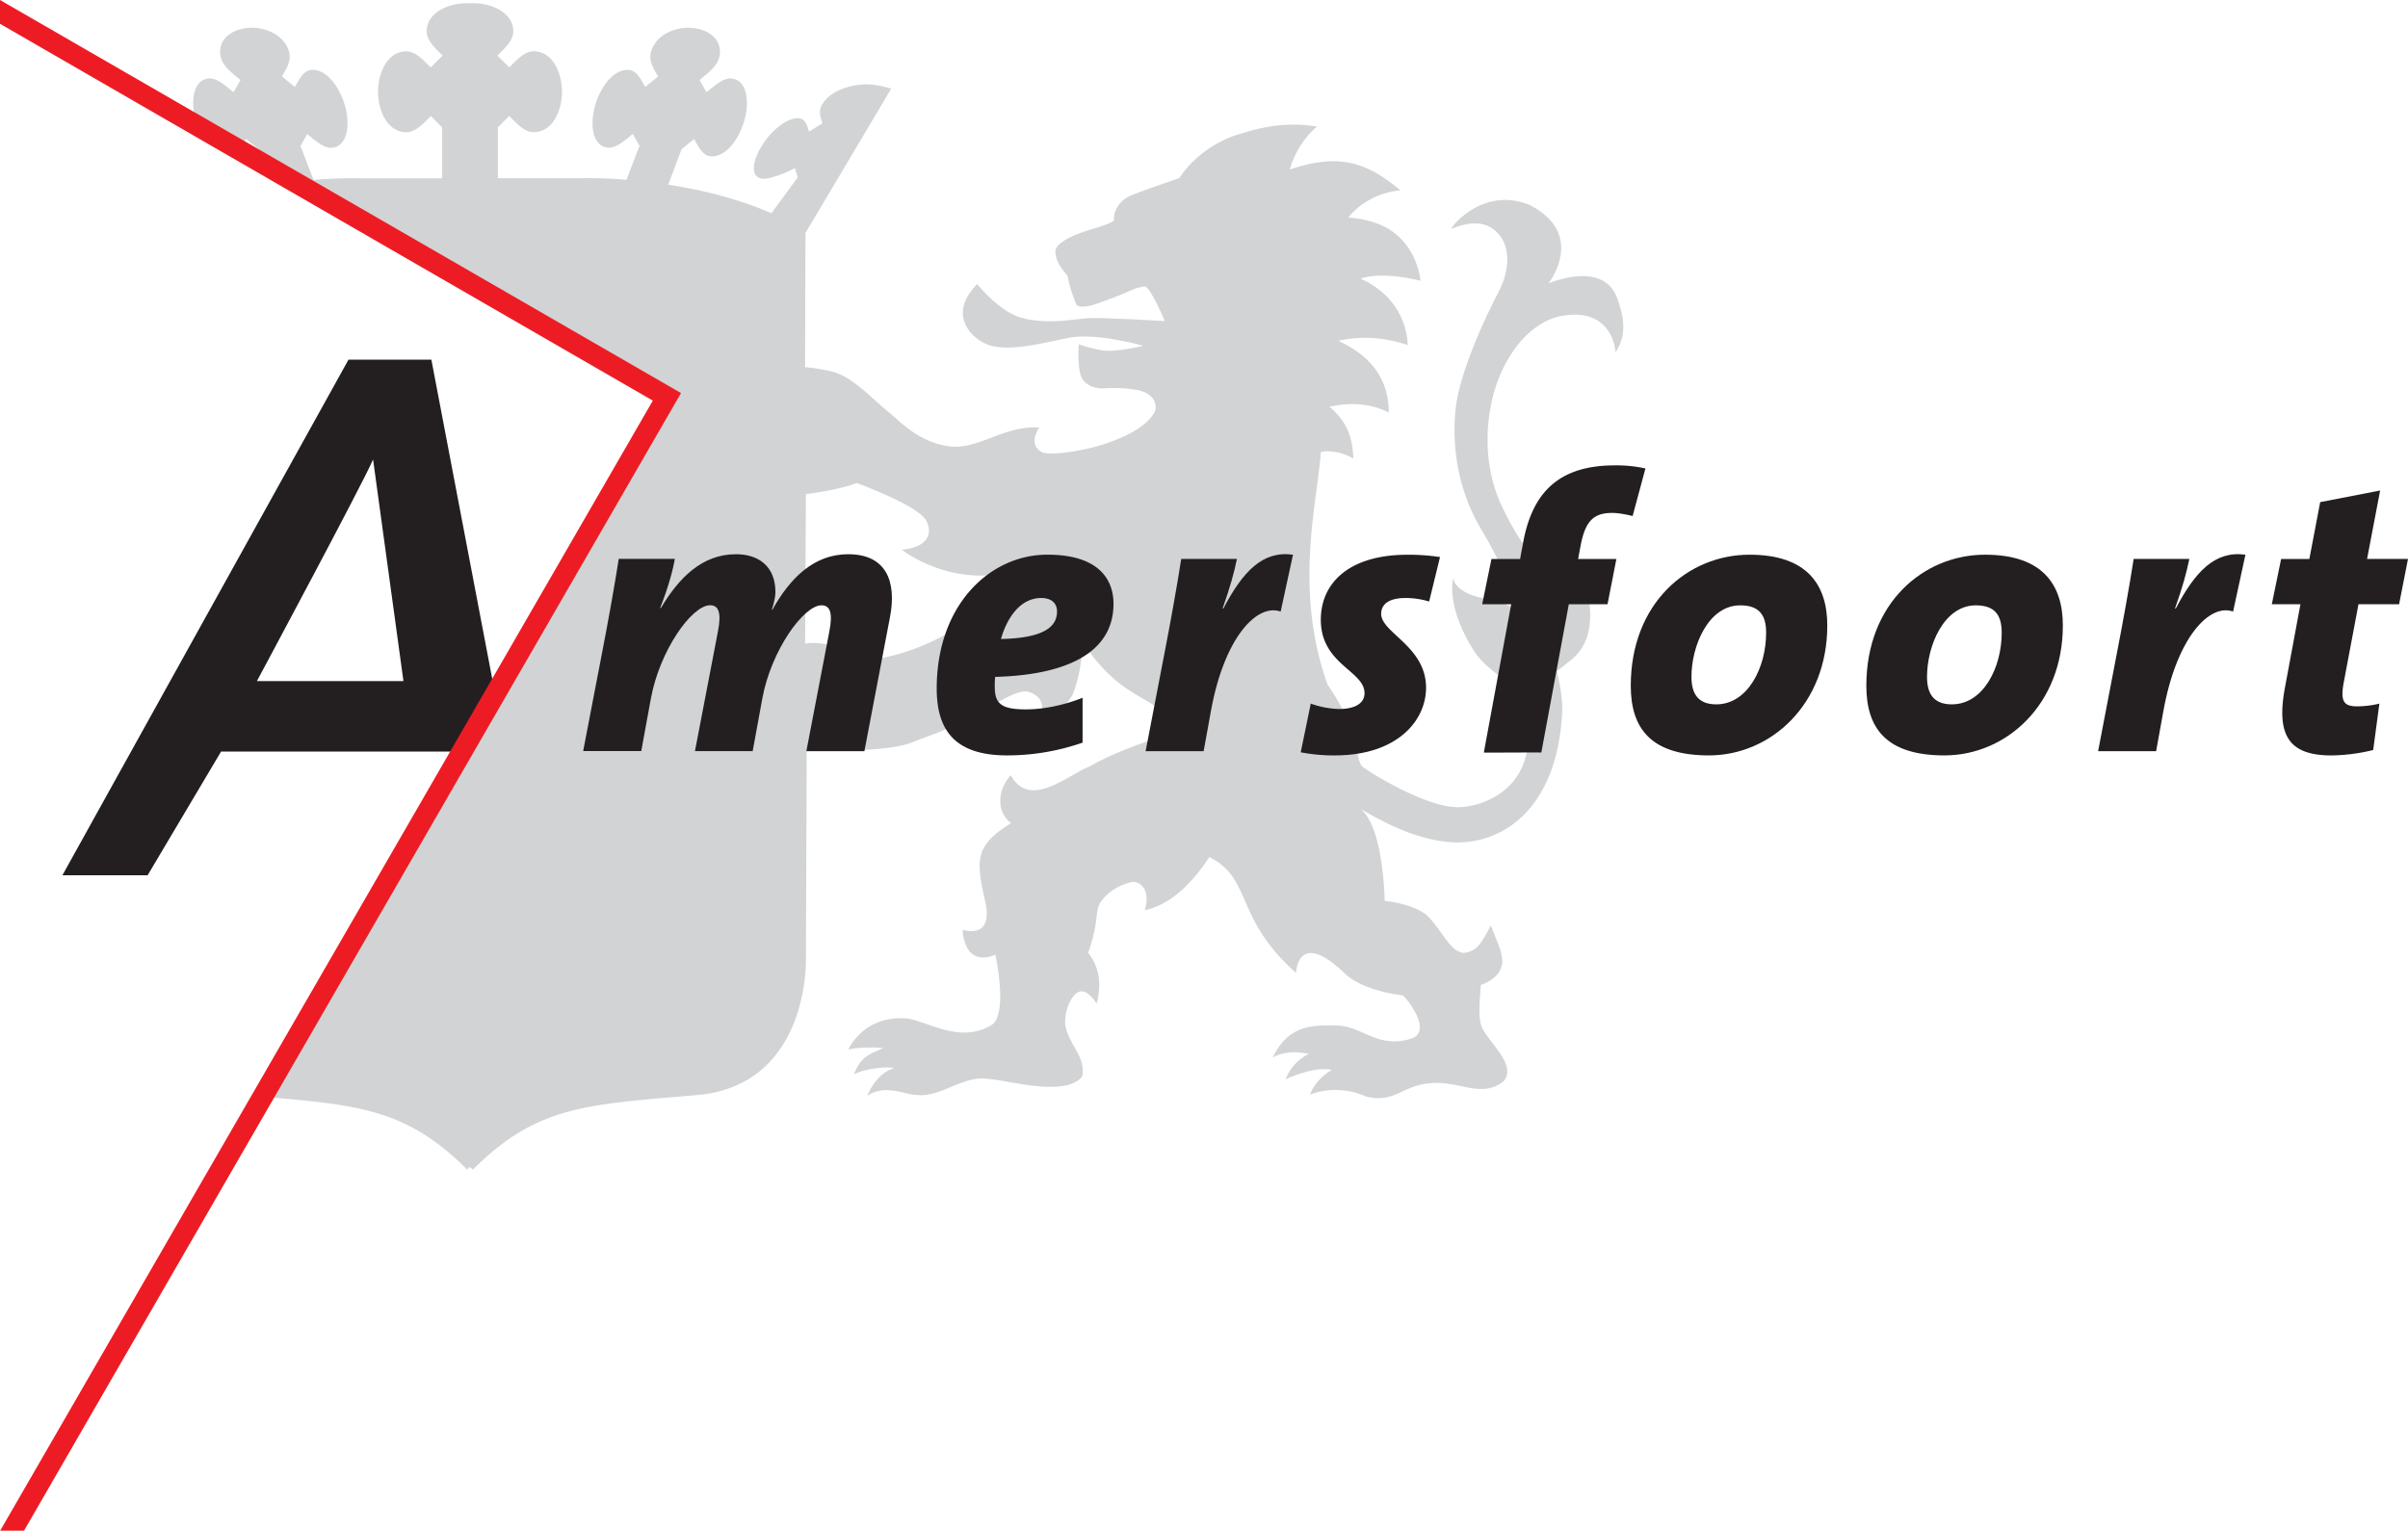
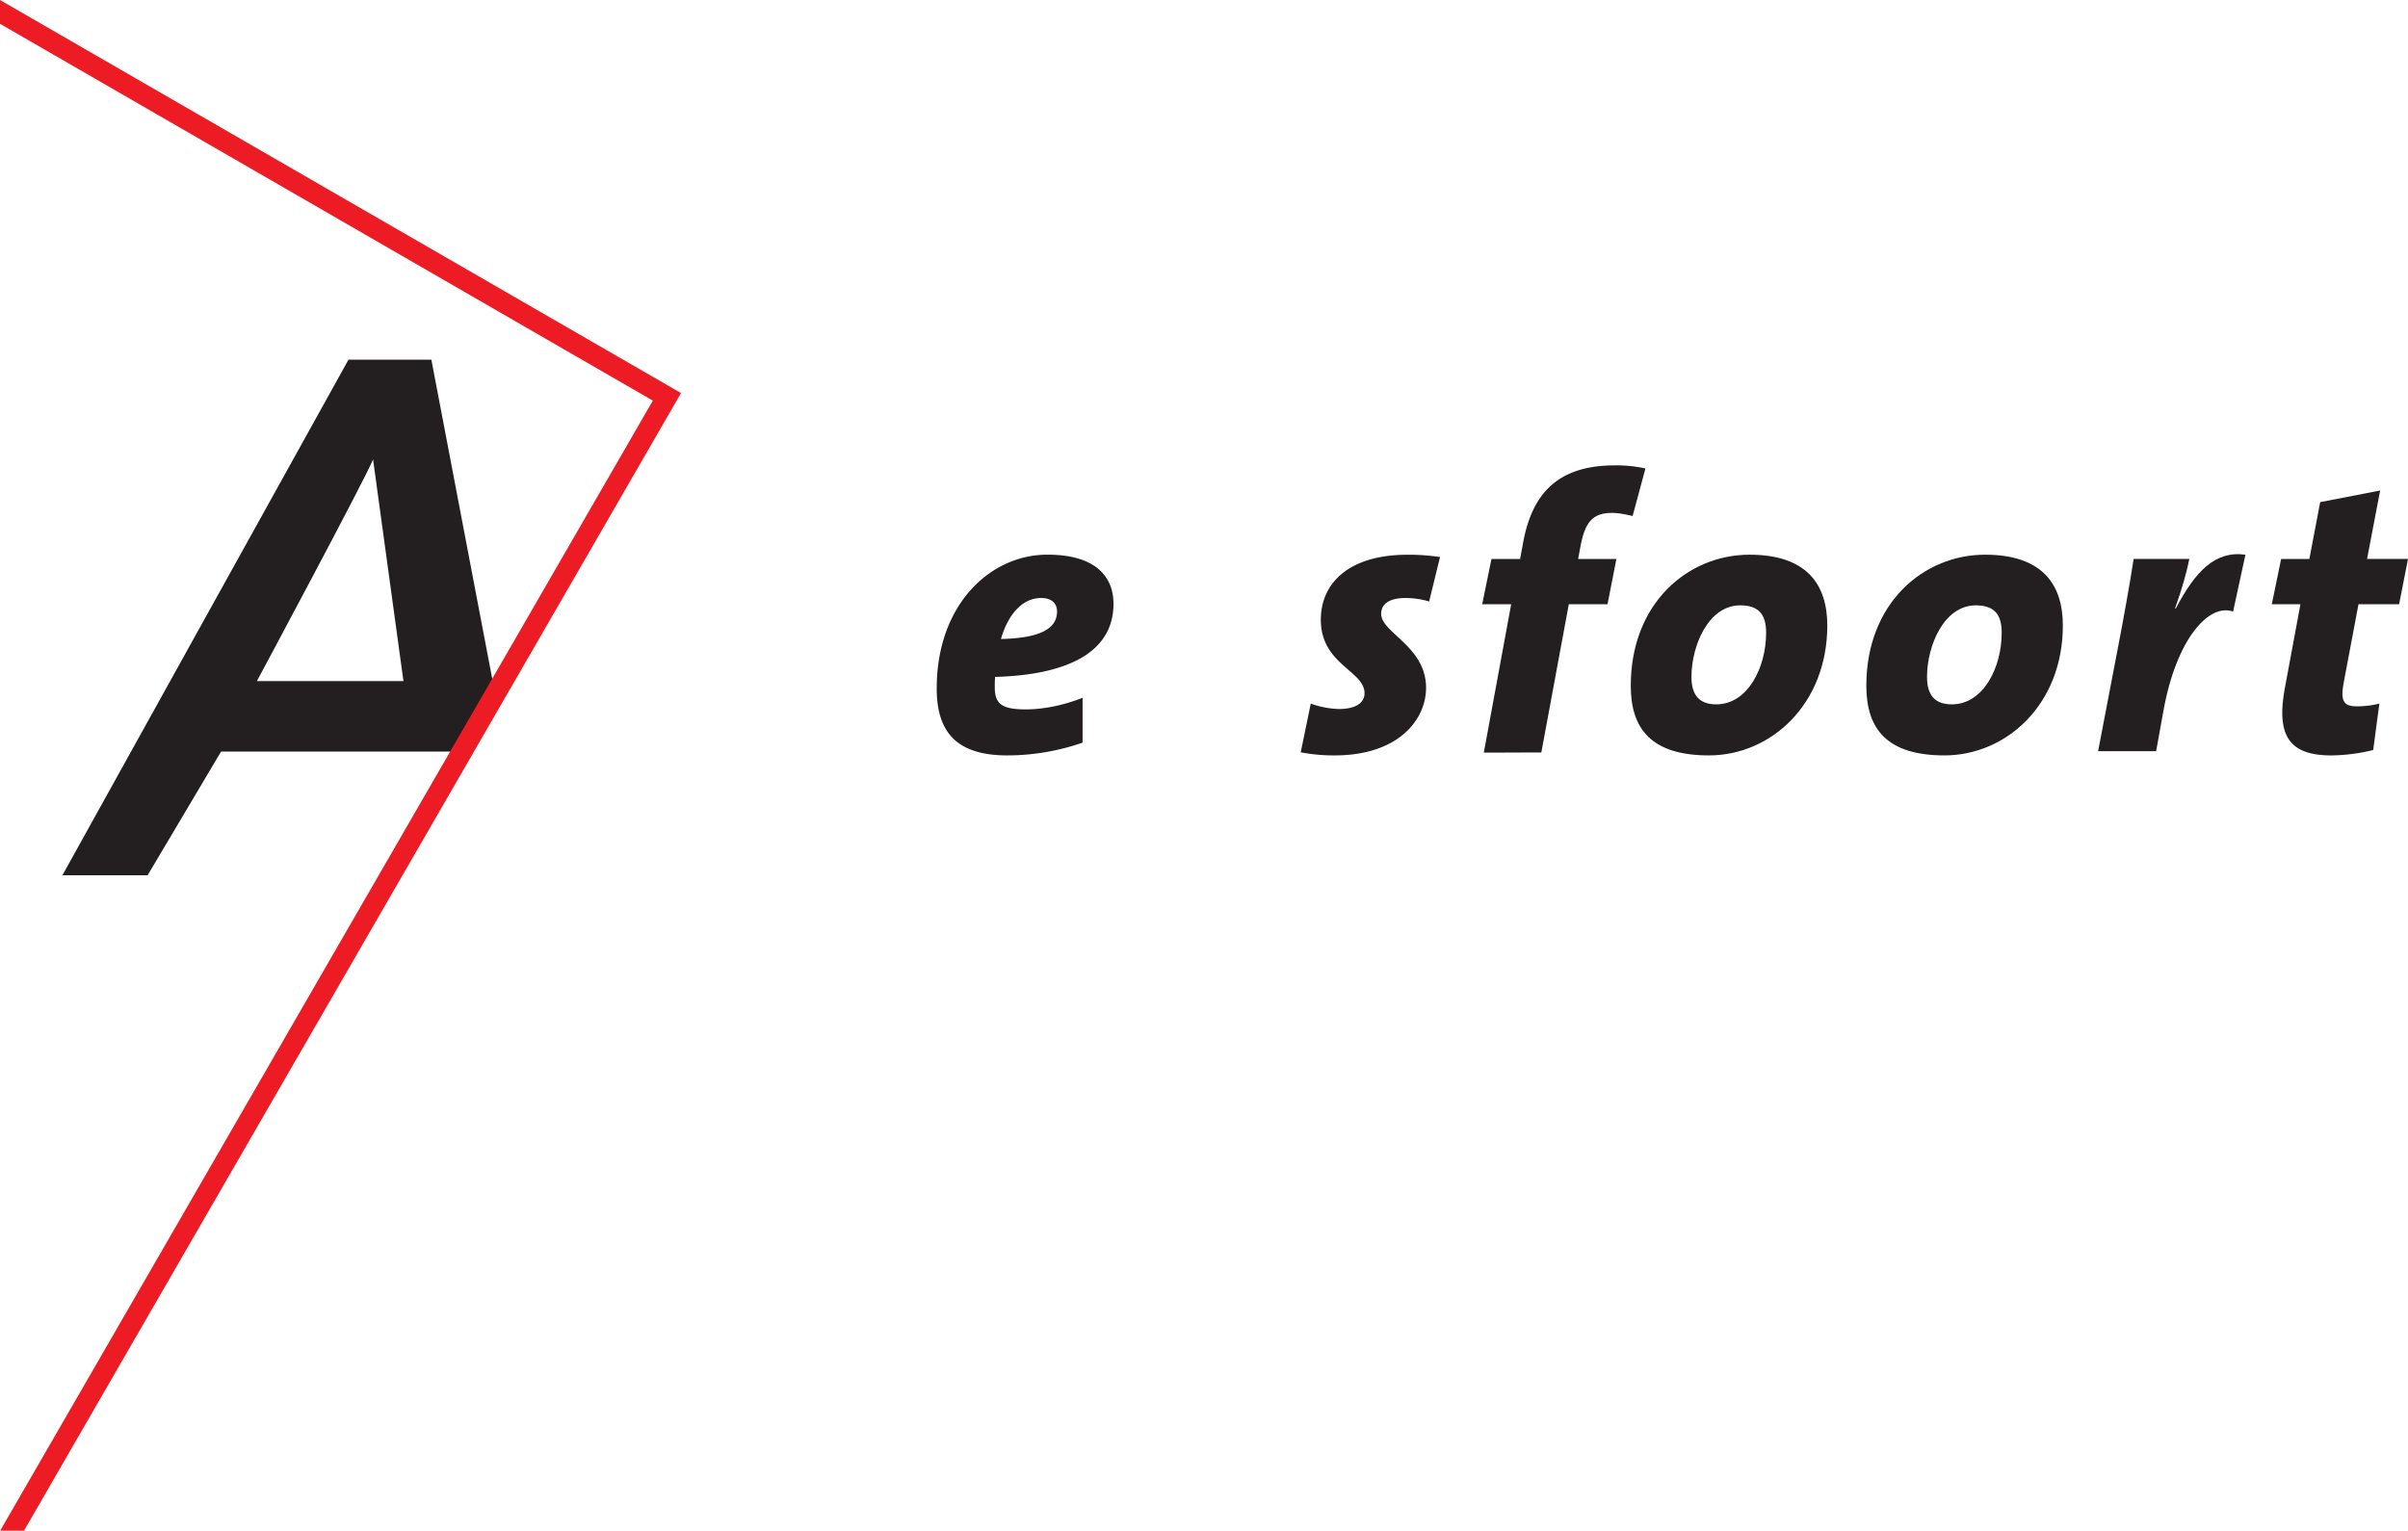
<svg xmlns="http://www.w3.org/2000/svg" width="2000" height="1271.75" viewBox="0 0 2000 1271.75">
-   <path d="M669.35,410.49l-.66,124.38s8.57-2.64,24.63,2.27c8.88,2.71,18.85,14,18.85,14,14.2-5.77,43.31-1.26,101.09-41.14,35.16-24.27,45.92-43.18,45.92-43.18-57.77,30.51-110.47-10.06-110.11-10.09,26.66-2.58,24.41-18.47,19.22-25.64-8.92-12.31-56.69-29.79-56.69-29.79C694.1,407.82,669.35,410.49,669.35,410.49ZM390,969.33a11,11,0,0,1-2,2.37c-50.05-50-89.42-53.71-170.18-60.5L553.17,330.35,220,138l-5.35-14.15-10.32-8.4c-1.69,3-3.65,6.92-6.21,9.92L164.57,106a59.82,59.82,0,0,1-2.27-6.86c-4-15.17-2-32.86,11.26-34C180.2,64.61,188.31,72,194,76.62l5.78-10.16c-5.56-4.59-14.21-10.8-16.19-18.28-4-15.17,9-23.88,22.3-25s30.28,5.11,34.3,20.28c2,7.45-3.08,14.78-6,20.08l10.71,8.7c3.05-5.25,6.93-13.61,13.52-14.15C271.7,57,282.77,73.6,286.78,88.78s2,32.85-11.25,34c-6.62.55-14.69-6.84-20.35-11.4l-5.61,9.84,10.83,28.26a381,381,0,0,1,40-1.3h66.82V105.82l-9.41-9.42c-5.18,5.2-12.35,13.46-20.27,13.46C321.78,109.86,314,92,314,76.25s7.75-33.61,23.53-33.61c7.89,0,15,8.24,20.19,13.4l9.86-9.85c-5-5.15-13.19-12.2-13.19-20,0-15.78,17.83-23.53,33.61-23.53l2.37.06,2.37-.06c15.78,0,33.61,7.75,33.61,23.53,0,7.78-8.14,14.83-13.18,20L423,56c5.17-5.16,12.31-13.4,20.2-13.4,15.78,0,23.54,17.83,23.54,33.61s-7.76,33.61-23.54,33.61c-7.92,0-15.09-8.26-20.27-13.46l-9.41,9.42v42.31h66.82a381,381,0,0,1,40,1.3l10.83-28.26-5.61-9.84c-5.66,4.56-13.74,12-20.35,11.4C492,121.63,490,104,494,88.78S509.11,57,522.4,58.11c6.58.54,10.46,8.9,13.51,14.15l10.71-8.7c-2.91-5.3-8-12.63-6-20.08,4-15.17,21-21.38,34.29-20.28s26.33,9.81,22.31,25c-2,7.48-10.63,13.69-16.19,18.28l5.78,10.16c5.67-4.6,13.78-12,20.42-11.46,13.29,1.1,15.28,18.79,11.26,34s-15.09,31.77-28.38,30.66c-6.67-.55-10.6-9-13.63-14.36l-10.33,8.4L555,153.43c26.55,4.1,57,11.25,85.73,23.7l21.9-29.84-2.47-7.65c-5.92,3.54-20.89,9.29-26.42,8.86-11.12-.86-8.64-14.61-1.61-26.39s20.44-24.7,31.56-23.83c5.51.42,6.86,6.91,8.22,11l11.23-6.76c-1.24-4.12-3.83-9.82-.37-15.61,7-11.79,23.44-16.25,34.58-16.79,10.31-.49,22.86,3.51,22.86,3.51L669,193.5l-.34,111.58a137.64,137.64,0,0,1,23.74,4C709,313.72,727.26,334,736.8,341.33c9.8,7.58,24.6,25.41,50.76,29.38,24.66,3.74,46.69-17.82,75.59-15.41,0,0-9.9,13.72,2,20.2,6.62,3.6,35.25-1,51.52-6.37s35.06-13.87,42.07-26.38c3.2-5.7.1-16.16-14.31-18.76s-27.7-1.18-30.09-1.32-14.4-1.31-17-11.77-1.3-24.88-1.3-24.88A107.17,107.17,0,0,0,917,291.26c10.45,1.3,32.71-3.93,32.71-3.93s-39.38-11.19-62.13-6.67c-18.65,3.71-44.41,10.73-62.5,7.06-15.4-3.13-40.37-24.5-13.42-51.69,0,0,17.68,22.24,35.63,27.64,18.93,5.68,39,2.43,51.16,1.2,9.66-1,15.79-.57,23.66-.26s16.19.48,24.59,1c6.91.43,13.84.77,20.76,1.1,0,0-12.39-29.24-16.73-28.7-7.72,1-11.22,3.3-16.57,5.5-1,.42-18.38,7.62-27.28,10.08S894.39,254,894,253c-1.29-3.44-5.15-12.16-7.28-23.33,0-1.32-10.14-10.16-10.14-20.63s30.67-18.7,30.67-18.7,14.75-4.32,18-7c-.71-7.47,4-16.36,13.78-20.8,6.87-3,40.62-14.64,40.62-14.64s14.17-24.58,47.31-35.76c19.1-6,39.07-11.29,66.93-7-10.47,8.51-19.38,23.35-22.65,35.8,46-16.21,69-1.45,92,17.21-29.07,2.6-43.41,22.58-43.41,22.58s20.88.79,35.59,10.85c22.68,15.52,24.33,41.68,24.33,41.68s-30.69-8.28-49.77-1.76c40.48,18.21,39.12,55.27,39.12,55.27s-26.37-10.79-57.41-3.63c14.45,7.1,41.78,22,41.78,59.64-22.48-11.84-46.87-5.22-49.29-4.84,10.23,8.74,19.34,20,19.78,43-12.88-7.52-25.84-6.31-26.91-5.23C1093.71,420,1074.5,490,1102.67,569c26.76,37.76,22.61,62.86,29.18,68.1s50.4,32.2,76.83,33.48c17.66.85,49.82-9.57,58.38-41.27,6.74-24.85,4-53.66,4-53.66a132.74,132.74,0,0,1-12.73-6.2c-10.89-6-26.06-16-34.4-29.15-5.18-8.18-21.43-35.53-17-60.22,0-.16-.13,7.59,13.53,13.57s31.63,2.56,43.6,19.65c1.12,1.58-12.5-38.09-33.33-72.66-28-46.46-23.09-93.87-20.86-107,5.52-32.15,26.48-75.26,34.78-91.12,8.78-16.75,11.77-39.18-3.73-51.6-14.23-11.37-33-1-35.59-1-.46-.55,25.84-35.64,65.31-19.55,47.51,24.79,15.41,65.17,15.41,65.17s44.9-19.66,56.78,11.49c8,20.94,6.67,33.84-1,45.68,0,0-1.56-37.18-43.58-30.44-22.87,3.66-43.6,24.76-54.9,55.9-6.17,17-15.9,60.25,4.21,102.76,17.65,37.38,29.27,41.9,32.71,56.44,0,0,13-16.47,9.09-33.68,11.44,6.3,20.81,19.14,25.09,32.84s15.37,50.42-8.53,70.94l-12.85,10.25s4.33,17,4.55,30c-2.26,76.18-42.2,112-87.62,112.25-37.14-.94-70.34-23-79.8-27.62,19,14.81,19.87,76.14,19.87,76.14s26.06,2.28,37,13.87c14.4,16.61,17.39,27.44,28.41,29.37,12.18-1.42,15.12-9,22.81-22.85,6.08,16.33,8.87,20.07,9.48,30-.61,9.67-7.62,15.74-17.87,19.43-1.4,19.13-1.82,27.7.64,34.47,4.3,11.82,29.79,31.64,18.48,45.35-18.55,15.28-37.6-1.1-62.15,2-22.65,2-28.34,16.52-51.94,11-25.77-11.48-46.87-1.58-46.87-1.58s3.45-12,18.09-20.65c-14.64-3.45-38.31,7.74-38.31,7.74a38.62,38.62,0,0,1,19.36-21.09c-9-1.73-19.91-2.51-30.12,3,12.47-25.37,29.86-27.21,52.82-26.51,22.07.27,35.26,20.54,63.65,10.31,4.28-1.7,8.49-7.11,3.36-18.22A59.47,59.47,0,0,0,1165.22,827s-32.78-3.26-48.34-18.26c-39.26-37.8-40.42-.44-40.42-.44-51.39-45.54-36.11-78.21-72-96.25-8.48,12.6-26.41,38.16-53.66,44.22,5.48-17.8-4.91-25.53-12.28-23.09-12.13,3.19-19.77,10.12-23.35,14.88-6.54,8-1.7,16.73-11.4,43.41-.28.76,14.55,14.06,7.08,42.26-13.11-19.66-20.17-5.4-22.59-.56a37.24,37.24,0,0,0-3.62,16c.59,16.68,17.87,28,14.16,45.28-15.08,18.24-64.78,1.56-83.17,1.56s-36.31,15.87-53.84,13.7c-9.61.21-26.09-9.53-41.47.71,0,0,6.87-18.54,22.24-22.91-5.47-1.82-24.66.36-33.2,5.08,5.13-14.67,13.74-17.19,24.15-21.8-6.75-.86-22.71-.69-29,1.29,1.8-3.8,14.59-28.34,48.33-25.94,17.12,1.82,45.3,22.36,72.15,4.49,11.8-11.81,1.71-57.58,1.71-57.58s-7.14,4-14.83,1.73c-12.15-3.64-12.31-22.3-12.31-22.3s24.62,8.45,19.26-20.94c-7.9-35.8-10.67-48.26,21.11-67.73-3.33-1.66-8.24-8.22-8.93-15.15-1.05-10.47,3.12-18.46,8.51-24.62,14.33,26,40.64,5.24,60.84-5.2,9.35-3.64,14.69-10.17,62.79-26.48,7.2-2.43,12.23-12.23,4.89-18.75-16.3-16.3-39.94-16.3-69.28-60.73a119.21,119.21,0,0,1-7.14,42.38c-5.25,14-28.89,26.23-28.89,26.23s3.29-4.78,3.08-10,.44-12.68-11.37-16.62c-9.58-3.19-32.08,12.94-44.24,19.52-27.74,13.86-33.22,14.79-55,23.24-21.23,7.64-84.4,6.44-85.17,5.93l-.66,173.29s3.17,105-90.78,113C487.08,917.72,446,918.54,392.8,971.7,392,970.9,390.41,970.11,390,969.33Z" fill="#d1d3d4" fill-rule="evenodd" />
  <path d="M383.8,624.41H183.62l-61,102.77H51.84l237.6-428.36h68.84l53,278ZM309.86,381.74c-8.07,19.19-96.49,184.14-96.49,184.14H335.09Z" fill="#231f20" />
-   <path d="M717.94,624.08h-48.2l19-99c3.21-16.07.63-22.18-6.43-22.18-14.78,0-41.77,37.28-49.16,77.45l-8,43.69H577.21l19-99c3.21-16.07.63-22.18-6.44-22.18-15.09,0-41.76,37.28-49.16,77.45l-8,43.69H484.36l16.06-83.54c3.85-19.6,10.59-56.87,13.48-76.15h46.6c-1.6,9.31-5.14,22.82-12.2,40.8h.64c14.77-24.74,34-44.65,62.33-44.65,18.64,0,32.77,9.95,32.77,31.48,0,3.87-1,8-2.89,14.47l.32.31c14.79-26.67,34.7-46.26,63-46.26,31.49,0,40.48,22.49,34.7,52.37Z" fill="#231f20" />
  <path d="M826.53,562.39a78.11,78.11,0,0,0-.31,8.35c0,13.82,5.46,18.64,25.7,18.64,15.1,0,31.8-3.53,47.24-9.64V617a191,191,0,0,1-62.66,10.61C793.12,627.61,778,606.74,778,572c0-70,44.67-111.17,91.89-111.17,43.7,0,54.94,21.53,54.94,40.81C924.85,542.47,885.66,560.78,826.53,562.39Zm38.24-65.55c-17.66,0-28.59,17-33.41,34.06,29.24-.65,46.58-7.07,46.58-22.8C877.94,501,873.13,496.84,864.77,496.84Z" fill="#231f20" />
-   <path d="M1063.66,508.1c-19.93-7.08-46.91,22.15-57.83,82.24l-6.12,33.74H951.52l16.07-83.54c3.85-19.6,10.59-56.87,13.49-76.15h46.27c-2.26,11.26-5.78,23.78-11.88,41.13h.64c16.05-30.52,32.45-48.2,57.82-44.66Z" fill="#231f20" />
  <path d="M1187,499.74a68.55,68.55,0,0,0-19.61-2.9c-13.8,0-20.24,5.14-20.24,13.17,0,15.76,37.28,27,37.28,61.37,0,27-23.47,56.23-75.83,56.23a145.26,145.26,0,0,1-28.27-2.57l8.34-40.48a74.09,74.09,0,0,0,23.47,4.5c13.48,0,21.18-4.82,21.18-13.17,0-18.63-36.29-23.79-36.29-61,0-30.52,23.45-54,72-54a175.44,175.44,0,0,1,27,1.92Z" fill="#231f20" />
  <path d="M1356,428.73c-5.14-1.29-11.88-2.58-17-2.58-15.76,0-22.5,7.07-26.36,28l-1.91,10.28h31.79L1335.16,502H1303l-22.83,123.24c-.09-.19-47.71.17-47.75,0L1255.14,502h-24.08l7.7-37.59h23.78l2.26-12.21c7.37-42.09,28.91-65.56,76.46-65.56a111.53,111.53,0,0,1,25.38,2.58Z" fill="#231f20" />
  <path d="M1419.37,627.61c-47.55,0-64.91-21.83-64.91-57.83,0-68.76,47.55-108.92,98.63-108.92,47.55,0,64.59,24.74,64.59,58.8C1517.68,585.2,1470.77,627.61,1419.37,627.61Zm26-124.67c-26.37,0-40.5,33.43-40.5,59.45,0,13.5,5.15,22.81,20.57,22.81,26.34,0,41.44-30.83,41.44-59.43C1466.92,511,1461.15,502.94,1445.41,502.94Z" fill="#231f20" />
  <path d="M1615,627.61c-47.55,0-64.89-21.83-64.89-57.83,0-68.76,47.55-108.92,98.64-108.92,47.57,0,64.58,24.74,64.58,58.8C1713.35,585.2,1666.44,627.61,1615,627.61Zm26-124.67c-26.34,0-40.48,33.43-40.48,59.45,0,13.5,5.13,22.81,20.57,22.81,26.34,0,41.45-30.83,41.45-59.43C1662.6,511,1656.8,502.94,1641.06,502.94Z" fill="#231f20" />
  <path d="M1854.73,508.1c-19.91-7.08-46.91,22.15-57.82,82.24l-6.1,33.74h-48.19l16-83.54c3.87-19.6,10.61-56.87,13.51-76.15h46.25c-2.24,11.26-5.77,23.78-11.87,41.13h.63c16.07-30.52,32.45-48.2,57.83-44.66Z" fill="#231f20" />
  <path d="M1992.62,502h-33.74l-12.23,64.92c-2.87,15.41-.3,19.92,10.94,19.92a77.49,77.49,0,0,0,18.63-2.26l-5.13,38.56a153.12,153.12,0,0,1-34.71,4.49c-35.35,0-46-16.69-38.55-56.53l12.84-69.1H1886.9l7.72-37.59h23.45l9-47.23,49.79-9.65L1966,464.39h34Z" fill="#231f20" />
  <polygon points="0 0 0 19.77 542.22 332.85 0.14 1271.75 19.95 1271.75 565.63 326.57 0 0" fill="#ed1c24" />
</svg>